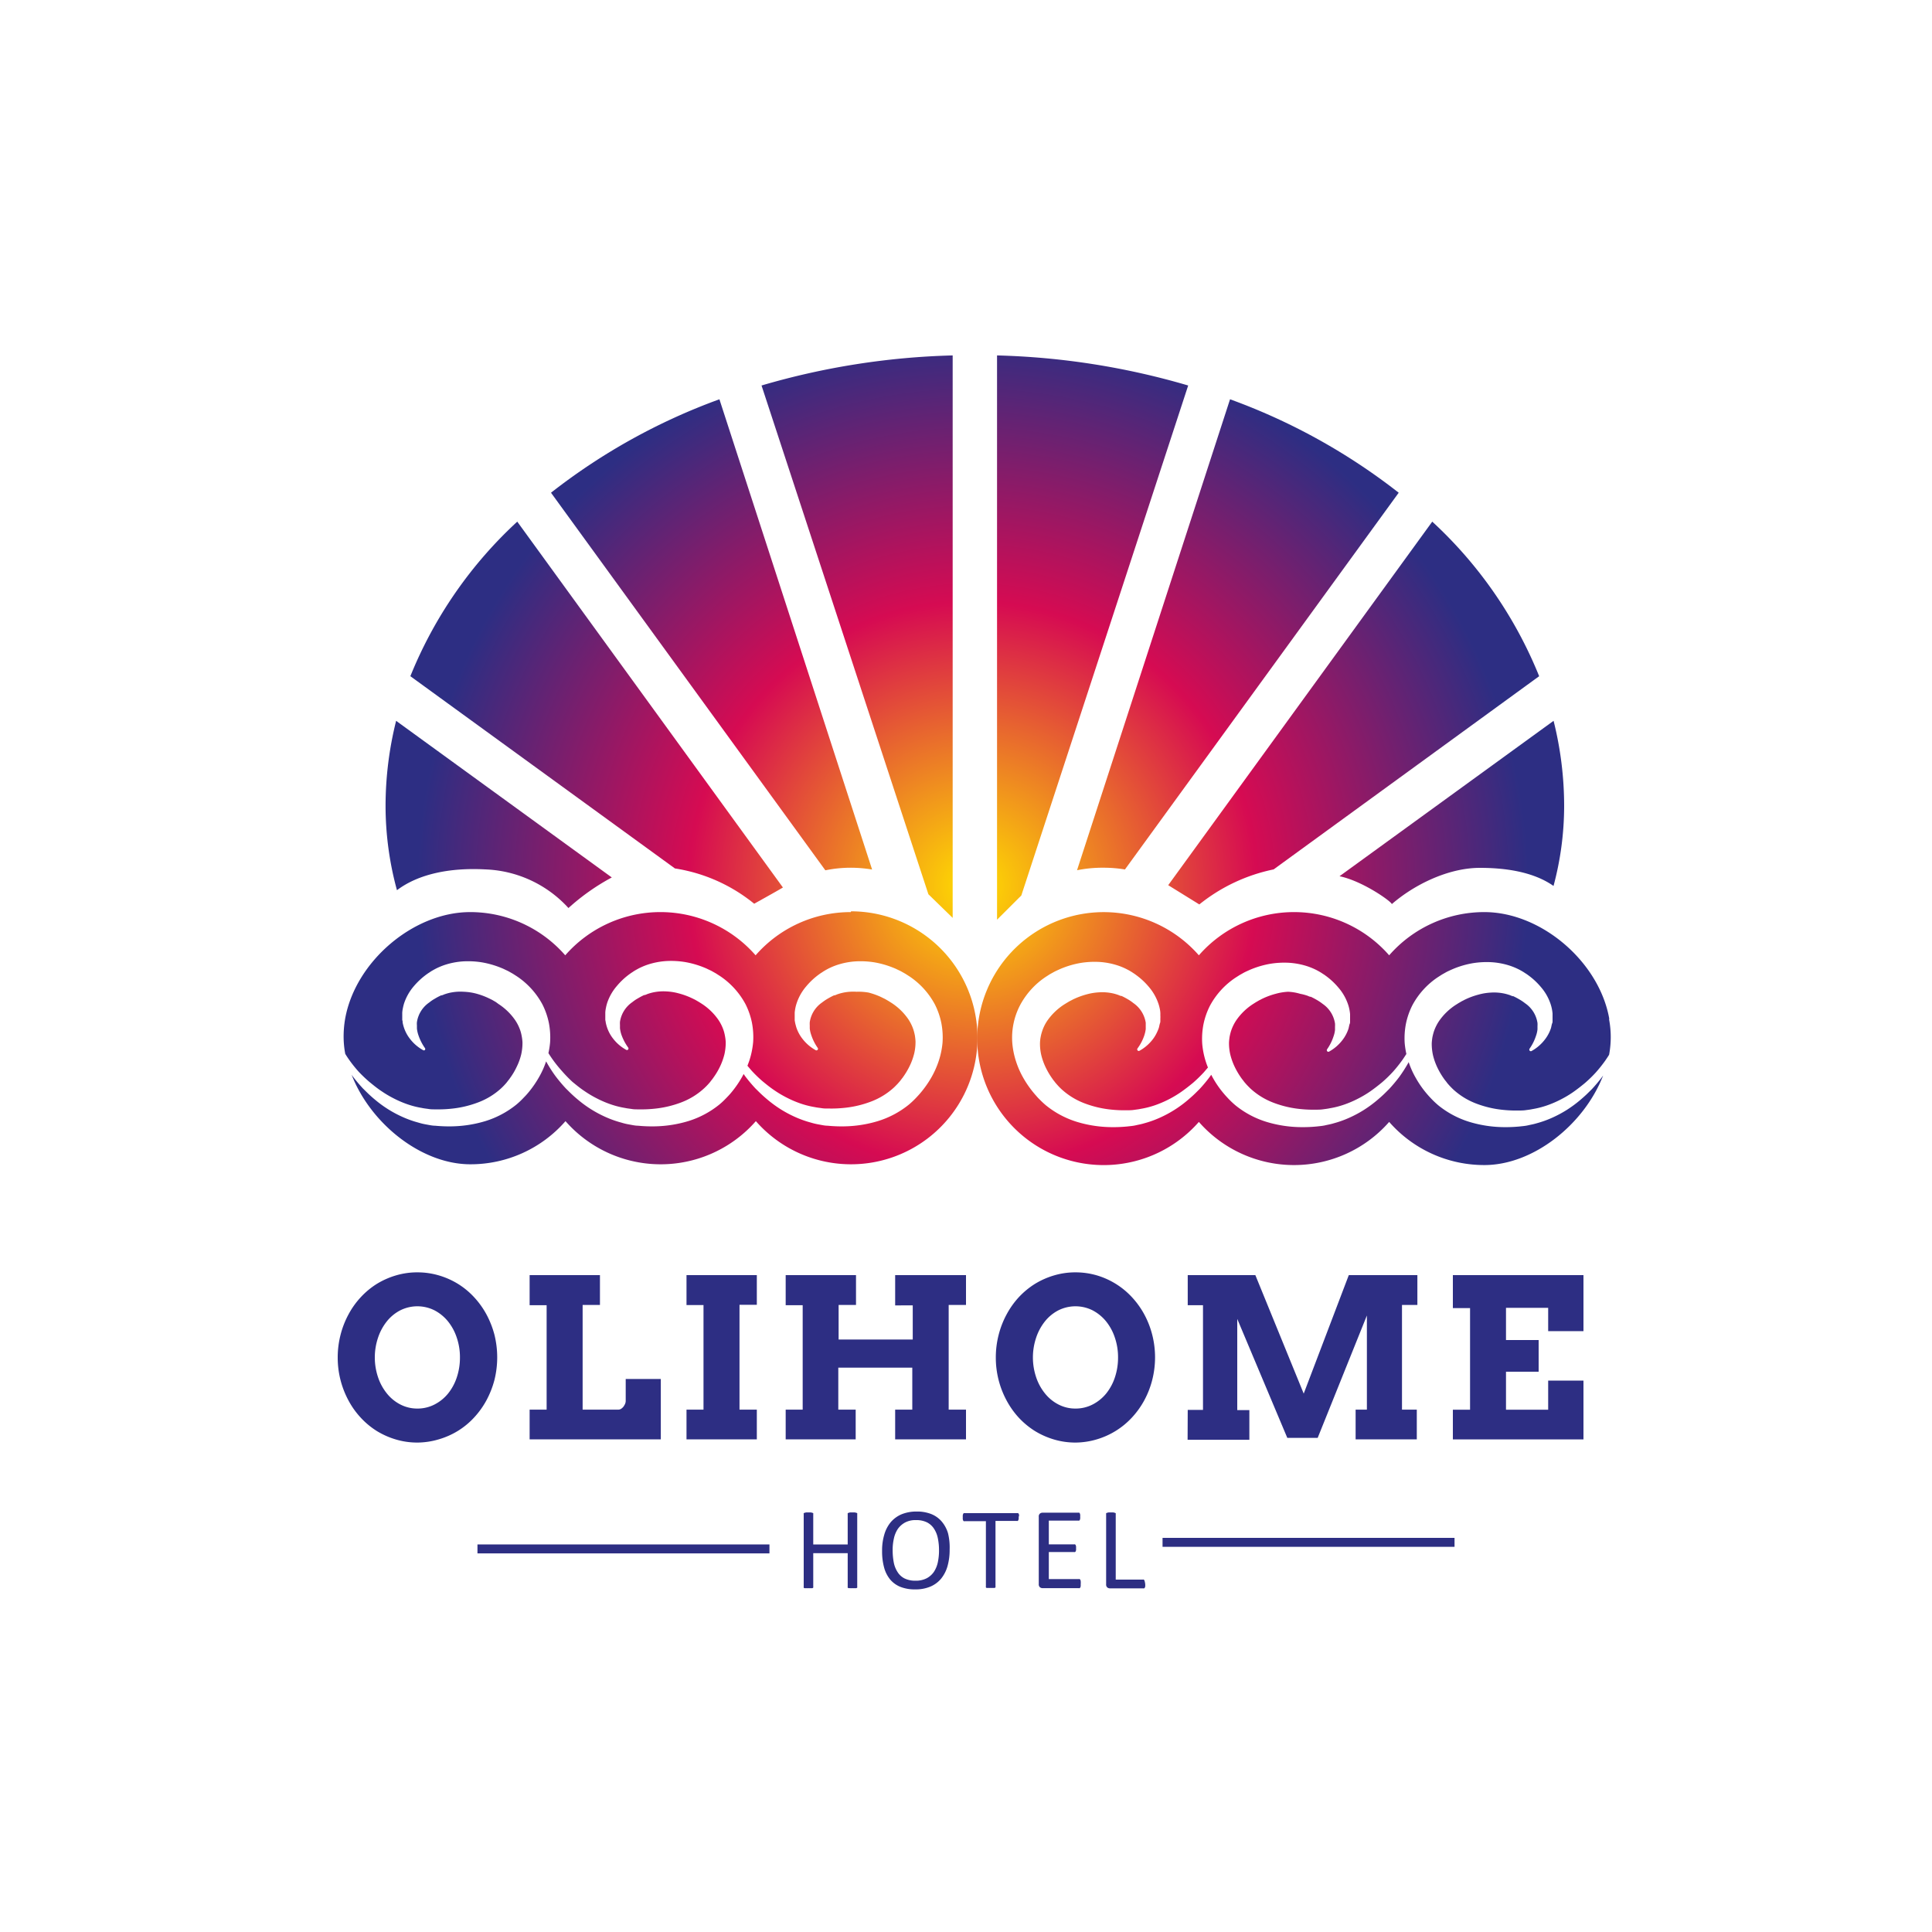
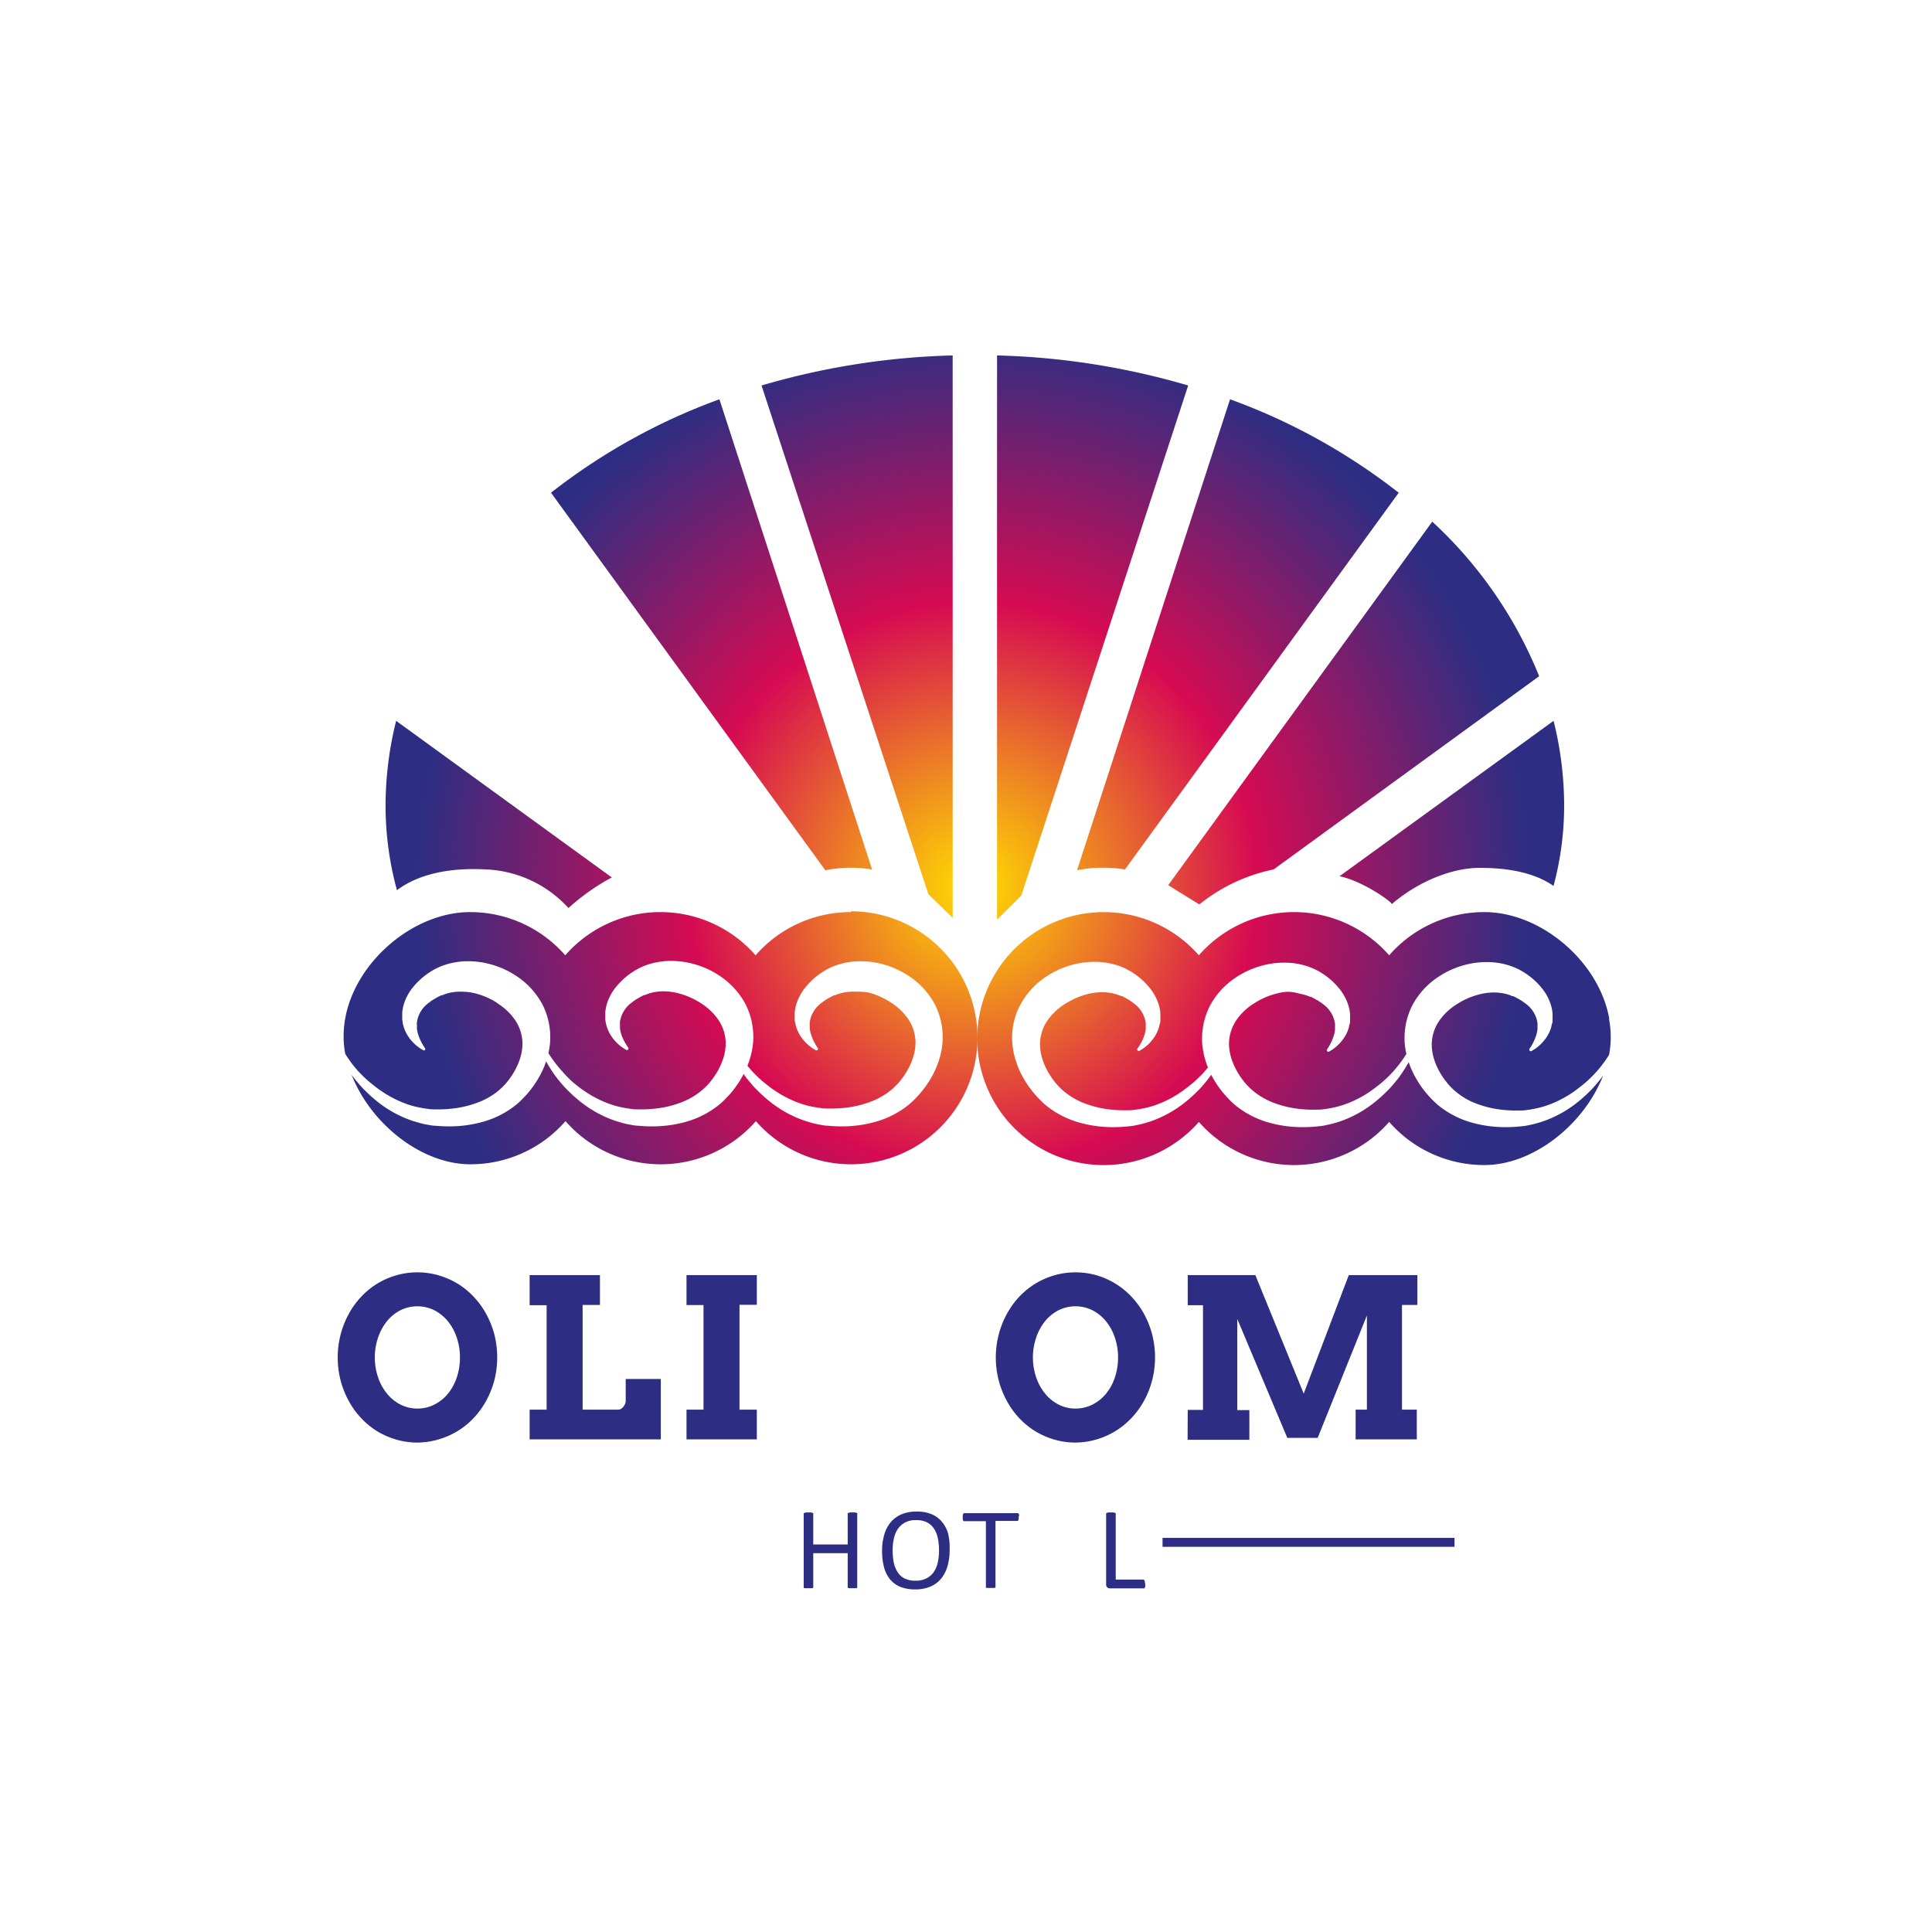
<svg xmlns="http://www.w3.org/2000/svg" id="Layer_1" data-name="Layer 1" viewBox="0 0 300 300">
  <defs>
    <style>.cls-1{fill:#2d2e83;}.cls-2{fill:url(#radial-gradient);}</style>
    <radialGradient id="radial-gradient" cx="151.05" cy="137.57" r="86.27" gradientUnits="userSpaceOnUse">
      <stop offset="0" stop-color="#ffde00" />
      <stop offset="0.51" stop-color="#d60b52" />
      <stop offset="1" stop-color="#2d2e83" />
    </radialGradient>
  </defs>
  <path class="cls-1" d="M64.81,224a11.61,11.61,0,0,1-3.31-.47,12.35,12.35,0,0,1-3-1.33,12.19,12.19,0,0,1-2.48-2.06,12.68,12.68,0,0,1-1.91-2.68,14,14,0,0,1-1.67-6.67,14.09,14.09,0,0,1,.44-3.52,13.83,13.83,0,0,1,1.23-3.16,12.68,12.68,0,0,1,1.91-2.68,12.19,12.19,0,0,1,2.48-2.06,12.35,12.35,0,0,1,3-1.33,11.61,11.61,0,0,1,3.31-.47,11.79,11.79,0,0,1,3.32.47,12.18,12.18,0,0,1,3,1.33,12,12,0,0,1,2.49,2.06,13.09,13.09,0,0,1,1.92,2.68,14.33,14.33,0,0,1,1.24,3.16,14.58,14.58,0,0,1,0,7,14.33,14.33,0,0,1-1.24,3.16,13.09,13.09,0,0,1-1.92,2.68,12,12,0,0,1-2.49,2.06,12.18,12.18,0,0,1-3,1.33A11.79,11.79,0,0,1,64.81,224Zm0-5.28a5.73,5.73,0,0,0,2.68-.64,6.54,6.54,0,0,0,2.1-1.71,8,8,0,0,0,1.35-2.52,9.61,9.61,0,0,0,.48-3.06,9.41,9.41,0,0,0-.49-3.07,8,8,0,0,0-1.37-2.54,6.72,6.72,0,0,0-2.09-1.71,5.93,5.93,0,0,0-5.32,0,6.47,6.47,0,0,0-2.08,1.71,8.16,8.16,0,0,0-1.37,2.54,9.64,9.64,0,0,0,0,6.13,8.05,8.05,0,0,0,1.37,2.52,6.47,6.47,0,0,0,2.08,1.71A5.71,5.71,0,0,0,64.81,218.72Z" />
  <path class="cls-1" d="M82.24,198H93.16v4.63H90.47v16.26H96a.88.88,0,0,0,.43-.12,1.65,1.65,0,0,0,.37-.33,2.43,2.43,0,0,0,.26-.44,1.26,1.26,0,0,0,.1-.45v-3.42h5.45v9.37H82.24v-4.61h2.64V202.67H82.24Z" />
  <path class="cls-1" d="M106.6,198h10.92v4.61h-2.69v16.28h2.69v4.61H106.6v-4.61h2.64V202.65H106.6Z" />
-   <path class="cls-1" d="M139,198H150v4.63h-2.69v16.26H150v4.61H139v-4.61h2.66v-6.52H130.17v6.52h2.7v4.61H122v-4.61h2.64V202.67H122V198h10.92v4.63h-2.7V208h11.51v-5.3H139Z" />
  <path class="cls-1" d="M167,224a11.61,11.61,0,0,1-3.31-.47,12.35,12.35,0,0,1-3-1.33,12.52,12.52,0,0,1-2.49-2.06,13,13,0,0,1-1.9-2.68,14,14,0,0,1-1.67-6.67,14.09,14.09,0,0,1,.44-3.52,13.83,13.83,0,0,1,1.23-3.16,13,13,0,0,1,1.9-2.68,12.52,12.52,0,0,1,2.49-2.06,12.35,12.35,0,0,1,3-1.33,11.61,11.61,0,0,1,3.31-.47,11.79,11.79,0,0,1,3.32.47,12.08,12.08,0,0,1,5.45,3.39,13.09,13.09,0,0,1,1.92,2.68,13.83,13.83,0,0,1,1.23,3.16,14.26,14.26,0,0,1,0,7,13.83,13.83,0,0,1-1.23,3.16,13.09,13.09,0,0,1-1.92,2.68,12.08,12.08,0,0,1-5.45,3.39A11.79,11.79,0,0,1,167,224Zm0-5.28a5.76,5.76,0,0,0,2.68-.64,6.65,6.65,0,0,0,2.1-1.71,8,8,0,0,0,1.35-2.52,9.61,9.61,0,0,0,.48-3.06,9.41,9.41,0,0,0-.49-3.07,8,8,0,0,0-1.37-2.54,6.72,6.72,0,0,0-2.09-1.71,5.93,5.93,0,0,0-5.32,0,6.47,6.47,0,0,0-2.08,1.71,8.16,8.16,0,0,0-1.37,2.54,9.64,9.64,0,0,0,0,6.13,8.05,8.05,0,0,0,1.37,2.52,6.47,6.47,0,0,0,2.08,1.71A5.68,5.68,0,0,0,167,218.72Z" />
  <path class="cls-1" d="M184.43,218.93h2.37V202.67h-2.37V198h10.5l7.51,18.4,7-18.4h10.65v4.63H217.7v16.26H220v4.61H210.5v-4.61h1.75V204.27l-7.64,19h-4.72l-7.77-18.47v14.16H194v4.61h-9.59Z" />
-   <path class="cls-1" d="M225.6,198h20.28v8.7H240.4v-3.62h-6.55v5h5.07V213h-5.07v5.9h6.55v-4.52h5.48v9.13H225.6v-4.61h2.67V203.12H225.6Z" />
  <path class="cls-1" d="M133.11,246.39a.2.2,0,0,1,0,.13s-.07.06-.13.09a1.11,1.11,0,0,1-.24,0,1.94,1.94,0,0,1-.36,0,2.18,2.18,0,0,1-.39,0l-.23,0a.33.33,0,0,1-.13-.09.28.28,0,0,1,0-.13v-5.21h-5.35v5.21a.2.2,0,0,1,0,.13s-.06.06-.12.09a1.11,1.11,0,0,1-.24,0,2.12,2.12,0,0,1-.38,0,2,2,0,0,1-.37,0,1.09,1.09,0,0,1-.25,0c-.06,0-.1-.05-.12-.09a.2.2,0,0,1,0-.13V235.12a.2.2,0,0,1,0-.13.23.23,0,0,1,.12-.08l.25-.06.37,0,.38,0,.24.06a.23.23,0,0,1,.12.08.2.2,0,0,1,0,.13v4.7h5.35v-4.7a.28.28,0,0,1,0-.13.32.32,0,0,1,.13-.08l.23-.06.39,0,.36,0,.24.06a.26.26,0,0,1,.13.08.2.2,0,0,1,0,.13Z" />
  <path class="cls-1" d="M147.46,240.62a9.26,9.26,0,0,1-.33,2.57,5.47,5.47,0,0,1-1,1.95,4.41,4.41,0,0,1-1.67,1.23,5.9,5.9,0,0,1-2.35.43,6.06,6.06,0,0,1-2.29-.39,4.09,4.09,0,0,1-1.6-1.15,5,5,0,0,1-.94-1.87,9.53,9.53,0,0,1-.31-2.57,8.58,8.58,0,0,1,.34-2.52,5.28,5.28,0,0,1,1-1.93,4.53,4.53,0,0,1,1.68-1.23,6.08,6.08,0,0,1,2.35-.43,6,6,0,0,1,2.26.39,4.15,4.15,0,0,1,1.61,1.14,5,5,0,0,1,1,1.85A9.27,9.27,0,0,1,147.46,240.62Zm-1.65.11a9.1,9.1,0,0,0-.18-1.86,4.18,4.18,0,0,0-.59-1.48,2.85,2.85,0,0,0-1.1-1,3.76,3.76,0,0,0-1.7-.35,3.43,3.43,0,0,0-1.71.38,3.29,3.29,0,0,0-1.12,1,4.33,4.33,0,0,0-.61,1.49,7.9,7.9,0,0,0-.19,1.78,10.28,10.28,0,0,0,.17,1.91,4.21,4.21,0,0,0,.59,1.5,2.72,2.72,0,0,0,1.09,1,3.77,3.77,0,0,0,1.71.35,3.63,3.63,0,0,0,1.73-.38,3.17,3.17,0,0,0,1.12-1,4.38,4.38,0,0,0,.61-1.5A8.82,8.82,0,0,0,145.81,240.73Z" />
  <path class="cls-1" d="M158.18,235.56a2.81,2.81,0,0,1,0,.3,1.67,1.67,0,0,1-.06.2.27.27,0,0,1-.1.11.22.22,0,0,1-.13,0h-3.31v10.18a.28.28,0,0,1,0,.13.33.33,0,0,1-.13.09,1.11,1.11,0,0,1-.24,0,2.12,2.12,0,0,1-.38,0,2.06,2.06,0,0,1-.37,0,1.11,1.11,0,0,1-.24,0c-.07,0-.11-.05-.13-.09a.2.2,0,0,1,0-.13V236.21h-3.3a.2.2,0,0,1-.13,0,.27.27,0,0,1-.1-.11,1.67,1.67,0,0,1-.06-.2,2.66,2.66,0,0,1,0-.3,2.69,2.69,0,0,1,0-.31,1.42,1.42,0,0,1,.06-.21.4.4,0,0,1,.1-.12.28.28,0,0,1,.13,0h8.17a.31.31,0,0,1,.13,0,.4.4,0,0,1,.1.12,1.42,1.42,0,0,1,.06.21A2.91,2.91,0,0,1,158.18,235.56Z" />
-   <path class="cls-1" d="M167.81,246a2.33,2.33,0,0,1,0,.29.52.52,0,0,1-.06.2.26.26,0,0,1-.11.12.2.2,0,0,1-.13,0h-5.63a.69.69,0,0,1-.4-.14.61.61,0,0,1-.18-.5V235.52a.57.57,0,0,1,.18-.49.63.63,0,0,1,.4-.14h5.57a.28.28,0,0,1,.13,0,.4.4,0,0,1,.1.12.83.83,0,0,1,.05.2,1.42,1.42,0,0,1,0,.31,1.14,1.14,0,0,1,0,.28.72.72,0,0,1-.05.2.4.4,0,0,1-.1.12.28.28,0,0,1-.13,0h-4.59v3.69h3.94a.22.22,0,0,1,.13,0,.36.36,0,0,1,.1.11,1.67,1.67,0,0,1,.06.2,2.81,2.81,0,0,1,0,.3,2.35,2.35,0,0,1,0,.28,1.45,1.45,0,0,1-.06.19.27.27,0,0,1-.1.11.31.31,0,0,1-.13,0h-3.94v4.2h4.65a.2.2,0,0,1,.13,0,.29.29,0,0,1,.11.11.52.52,0,0,1,.06.2A2.36,2.36,0,0,1,167.81,246Z" />
  <path class="cls-1" d="M177.83,246a2.63,2.63,0,0,1,0,.3q0,.12-.06.21a.34.34,0,0,1-.1.13.33.33,0,0,1-.14,0h-5.19a.69.69,0,0,1-.4-.14.61.61,0,0,1-.18-.5V235.12a.28.28,0,0,1,0-.13.32.32,0,0,1,.13-.08l.24-.06.38,0,.37,0,.24.06a.26.26,0,0,1,.13.08.28.28,0,0,1,0,.13v10.16h4.21a.23.23,0,0,1,.14,0,.31.31,0,0,1,.1.12,1.24,1.24,0,0,1,.06.2A2.82,2.82,0,0,1,177.83,246Z" />
-   <rect class="cls-1" x="74.14" y="239.82" width="45.34" height="1.39" />
  <rect class="cls-1" x="180.52" y="238.8" width="45.34" height="1.39" />
  <path class="cls-2" d="M132.11,141.63a19.59,19.59,0,0,0-14.78,6.71,19.63,19.63,0,0,0-29.56,0A19.57,19.57,0,0,0,73,141.63c-8.81,0-17.81,7.68-19.4,16.53a16.12,16.12,0,0,0-.24,3.11,14.43,14.43,0,0,0,.25,2.37c.19.32.39.62.61.93a19.75,19.75,0,0,0,1.47,1.84A21.41,21.41,0,0,0,57.36,168c.6.49,1.22,1,1.86,1.42a16.67,16.67,0,0,0,2,1.18,16.12,16.12,0,0,0,2.1.89,13.65,13.65,0,0,0,2.18.55c.36.08.73.11,1.1.17s.73.05,1.11.05a19,19,0,0,0,2.26-.09,16.19,16.19,0,0,0,4.3-1A11,11,0,0,0,77.81,169a10,10,0,0,0,.72-.74,4.31,4.31,0,0,0,.32-.4l.16-.2a2.09,2.09,0,0,0,.16-.22,10.29,10.29,0,0,0,1.07-1.8,9.24,9.24,0,0,0,.69-1.9,8.21,8.21,0,0,0,.2-1.89,6.85,6.85,0,0,0-.11-.91,6.48,6.48,0,0,0-.21-.87,6.85,6.85,0,0,0-.78-1.61,9.26,9.26,0,0,0-2.64-2.57L77,155.6l-.43-.25c-.13-.08-.28-.15-.42-.22s-.29-.14-.44-.21a11.7,11.7,0,0,0-1.83-.65A8.88,8.88,0,0,0,72,154a7.69,7.69,0,0,0-1.86.1,6.8,6.8,0,0,0-.89.22l-.22.07-.21.09-.22.08-.11,0-.12.06a9.32,9.32,0,0,0-.89.48,5.92,5.92,0,0,0-.82.56,4.51,4.51,0,0,0-1.92,3.06,2.63,2.63,0,0,0,0,.49c0,.16,0,.33,0,.5a4.74,4.74,0,0,0,.22,1,7.81,7.81,0,0,0,1,2h0a.25.25,0,0,1,0,.35.24.24,0,0,1-.27,0,6.56,6.56,0,0,1-2-1.71,5.75,5.75,0,0,1-.73-1.19,6.16,6.16,0,0,1-.26-.67,6.31,6.31,0,0,1-.18-.72c0-.12,0-.25-.06-.37l0-.38c0-.12,0-.25,0-.38l0-.38a4.8,4.8,0,0,1,.11-.76,6.17,6.17,0,0,1,.19-.74,7.93,7.93,0,0,1,1.48-2.6,11.33,11.33,0,0,1,2.11-1.94l.14-.1.16-.1.31-.21.33-.19.33-.18a10.53,10.53,0,0,1,1.39-.59,11.5,11.5,0,0,1,2.94-.57,13.53,13.53,0,0,1,2.92.16,14.4,14.4,0,0,1,2.8.79c.22.09.45.18.67.29s.44.2.66.32l.62.35.61.39a12.19,12.19,0,0,1,4,4.39,11.39,11.39,0,0,1,1,2.88,11.89,11.89,0,0,1,.19,3,13.35,13.35,0,0,1-.26,1.68c.19.31.4.62.61.92a19.75,19.75,0,0,0,1.47,1.84A21.41,21.41,0,0,0,88.9,168c.6.49,1.22,1,1.86,1.42a16.67,16.67,0,0,0,2,1.18,16.12,16.12,0,0,0,2.1.89,13.65,13.65,0,0,0,2.18.55c.36.08.73.11,1.1.17s.73.05,1.11.05a19,19,0,0,0,2.26-.09,16.19,16.19,0,0,0,4.3-1,11,11,0,0,0,3.56-2.21,10,10,0,0,0,.72-.74,4.31,4.31,0,0,0,.32-.4l.16-.2a2.09,2.09,0,0,0,.16-.22,11,11,0,0,0,1.08-1.8,9.82,9.82,0,0,0,.68-1.9,8.21,8.21,0,0,0,.2-1.89,6.85,6.85,0,0,0-.11-.91,6.48,6.48,0,0,0-.21-.87,6.85,6.85,0,0,0-.78-1.61,9.26,9.26,0,0,0-2.64-2.57l-.41-.26-.43-.25c-.13-.08-.28-.15-.42-.22s-.29-.14-.44-.21a11.7,11.7,0,0,0-1.83-.65,8.77,8.77,0,0,0-1.89-.31,7.69,7.69,0,0,0-1.86.1,6.8,6.8,0,0,0-.89.22l-.22.07-.21.09-.22.08-.11,0-.12.06c-.32.15-.6.31-.89.48a5.92,5.92,0,0,0-.82.56,4.51,4.51,0,0,0-1.92,3.06,3.89,3.89,0,0,0,0,.49c0,.16,0,.33,0,.5a4.74,4.74,0,0,0,.22,1,7.81,7.81,0,0,0,1.05,2h0a.25.25,0,0,1-.05.35.24.24,0,0,1-.27,0,6.56,6.56,0,0,1-2-1.71,5.75,5.75,0,0,1-.73-1.19,6.16,6.16,0,0,1-.26-.67,6.31,6.31,0,0,1-.18-.72c0-.12-.05-.25-.06-.37l0-.38c0-.12,0-.25,0-.38l0-.38a4.8,4.8,0,0,1,.11-.76,6.17,6.17,0,0,1,.19-.74,7.78,7.78,0,0,1,1.49-2.6,11,11,0,0,1,2.1-1.94l.14-.1.16-.1.31-.21.33-.19.33-.18a10.53,10.53,0,0,1,1.39-.59,11.5,11.5,0,0,1,2.94-.57,13.53,13.53,0,0,1,2.92.16,14.4,14.4,0,0,1,2.8.79c.22.09.45.18.67.29s.44.2.66.32l.62.35.61.39a12.19,12.19,0,0,1,4,4.39,11.39,11.39,0,0,1,1,2.88,11.89,11.89,0,0,1,.19,3,13,13,0,0,1-.59,2.88q-.14.41-.3.81l.64.75a19.91,19.91,0,0,0,1.68,1.63c.59.49,1.22,1,1.85,1.42a16.67,16.67,0,0,0,2,1.18,16.12,16.12,0,0,0,2.1.89,13.65,13.65,0,0,0,2.18.55c.36.08.74.11,1.11.17s.72.05,1.1.05a19,19,0,0,0,2.26-.09,16.09,16.09,0,0,0,4.3-1,11.06,11.06,0,0,0,3.57-2.21c.24-.24.49-.48.71-.74a4.39,4.39,0,0,0,.33-.4l.15-.2a2.11,2.11,0,0,0,.17-.22,11.7,11.7,0,0,0,1.07-1.8,9.82,9.82,0,0,0,.68-1.9,7.7,7.7,0,0,0,.2-1.89,9,9,0,0,0-.1-.91,8.52,8.52,0,0,0-.22-.87,6.85,6.85,0,0,0-.78-1.61,9.26,9.26,0,0,0-2.64-2.57l-.41-.26-.43-.25c-.13-.08-.28-.15-.42-.22s-.29-.14-.43-.21a11.82,11.82,0,0,0-1.84-.65A8.77,8.77,0,0,0,133,154a7.69,7.69,0,0,0-1.86.1,7.22,7.22,0,0,0-.89.22l-.22.07-.21.09-.22.08-.11,0-.12.06c-.31.15-.6.31-.89.48a7.43,7.43,0,0,0-.82.56,4.51,4.51,0,0,0-1.92,3.06,3.89,3.89,0,0,0,0,.49c0,.16,0,.33,0,.5a4.24,4.24,0,0,0,.23,1,7.48,7.48,0,0,0,1,2h0a.25.25,0,0,1-.06.35.24.24,0,0,1-.27,0,6.68,6.68,0,0,1-2-1.71,5.88,5.88,0,0,1-1-1.86c-.06-.24-.14-.48-.18-.72s-.05-.25-.06-.37l0-.38c0-.12,0-.25,0-.38l0-.38a6.39,6.39,0,0,1,.31-1.5,7.76,7.76,0,0,1,1.48-2.6,11,11,0,0,1,2.1-1.94l.14-.1.16-.1.32-.21.32-.19.33-.18a10.53,10.53,0,0,1,1.39-.59,11.5,11.5,0,0,1,2.94-.57,13.62,13.62,0,0,1,2.93.16,14.3,14.3,0,0,1,2.79.79c.23.09.45.18.67.29s.44.2.66.32l.62.35.61.39a12.1,12.1,0,0,1,4,4.39,11.39,11.39,0,0,1,1,2.88,11.89,11.89,0,0,1,.19,3,12.48,12.48,0,0,1-.59,2.88,14,14,0,0,1-1.15,2.58,16.25,16.25,0,0,1-1.57,2.26l-.22.26-.23.26c-.16.17-.31.34-.48.51a13,13,0,0,1-1,.93,14.3,14.3,0,0,1-4.82,2.56,19,19,0,0,1-5.19.81,22.34,22.34,0,0,1-2.59-.1c-.44,0-.86-.1-1.31-.18s-.86-.17-1.28-.3a16.21,16.21,0,0,1-2.45-.87,18.22,18.22,0,0,1-2.27-1.21,19.1,19.1,0,0,1-2.06-1.51c-.32-.27-.64-.55-.94-.83s-.6-.59-.9-.88a24.69,24.69,0,0,1-1.62-1.93l-.22-.32c-.09.18-.19.36-.29.54a16.19,16.19,0,0,1-1.56,2.26l-.22.26-.23.26-.49.51a11.37,11.37,0,0,1-1,.93,14.39,14.39,0,0,1-4.82,2.56,19.1,19.1,0,0,1-5.2.81,22.52,22.52,0,0,1-2.59-.1c-.43,0-.85-.1-1.31-.18s-.85-.17-1.27-.3a16.21,16.21,0,0,1-2.45-.87,18,18,0,0,1-4.33-2.72c-.33-.27-.64-.55-.94-.83s-.6-.59-.9-.88a24.69,24.69,0,0,1-1.62-1.93,21.36,21.36,0,0,1-1.35-2.1l-.1-.18a13.45,13.45,0,0,1-1.13,2.5,16.19,16.19,0,0,1-1.56,2.26l-.22.26-.23.26-.49.51a11.37,11.37,0,0,1-1,.93,14.39,14.39,0,0,1-4.82,2.56,19.1,19.1,0,0,1-5.2.81,22.43,22.43,0,0,1-2.59-.1c-.43,0-.85-.1-1.31-.18s-.85-.17-1.27-.3a16.21,16.21,0,0,1-2.45-.87,18,18,0,0,1-4.33-2.72c-.33-.27-.64-.55-.94-.83s-.6-.59-.9-.88a24.69,24.69,0,0,1-1.62-1.93c-.05-.07-.09-.14-.14-.2,2.94,7.58,10.82,13.9,18.44,13.9a19.56,19.56,0,0,0,14.77-6.7,19.65,19.65,0,0,0,29.56,0,19.64,19.64,0,1,0,14.78-32.58Z" />
  <path class="cls-2" d="M249.88,158.16c-1.58-8.85-10.58-16.53-19.39-16.53a19.6,19.6,0,0,0-14.78,6.71,19.62,19.62,0,0,0-29.55,0,19.64,19.64,0,1,0,0,25.87,19.64,19.64,0,0,0,29.55,0,19.59,19.59,0,0,0,14.78,6.7c7.62,0,15.5-6.32,18.44-13.9a1.43,1.43,0,0,0-.14.2,24.69,24.69,0,0,1-1.62,1.93c-.3.29-.6.6-.9.88s-.62.56-.94.83a19.1,19.1,0,0,1-2.06,1.51,18.22,18.22,0,0,1-2.27,1.21,16.21,16.21,0,0,1-2.45.87c-.42.13-.85.2-1.28.3s-.87.13-1.31.18a22.26,22.26,0,0,1-2.58.1,19,19,0,0,1-5.2-.81,14.3,14.3,0,0,1-4.82-2.56,13,13,0,0,1-1-.93c-.17-.17-.32-.34-.48-.51l-.23-.26-.22-.26a15.38,15.38,0,0,1-1.56-2.26,13.45,13.45,0,0,1-1.13-2.5,1.62,1.62,0,0,0-.1.18,23.38,23.38,0,0,1-1.35,2.1,24.69,24.69,0,0,1-1.62,1.93c-.3.29-.6.6-.9.88s-.62.56-.94.83a19.1,19.1,0,0,1-2.06,1.51,18.22,18.22,0,0,1-2.27,1.21,16.21,16.21,0,0,1-2.45.87c-.42.13-.85.2-1.28.3s-.87.13-1.31.18a22.26,22.26,0,0,1-2.58.1,19,19,0,0,1-5.2-.81,14.3,14.3,0,0,1-4.82-2.56,13,13,0,0,1-1-.93c-.17-.17-.32-.34-.48-.51l-.23-.26-.22-.26a15.38,15.38,0,0,1-1.56-2.26c-.1-.18-.2-.36-.29-.54l-.23.32a22.55,22.55,0,0,1-1.61,1.93c-.3.29-.6.6-.9.88s-.62.56-.94.83a18,18,0,0,1-4.33,2.72,16.21,16.21,0,0,1-2.45.87c-.42.13-.85.2-1.28.3s-.88.13-1.31.18a22.34,22.34,0,0,1-2.59.1,19,19,0,0,1-5.19-.81,14.3,14.3,0,0,1-4.82-2.56,13,13,0,0,1-1-.93q-.26-.25-.48-.51l-.23-.26-.22-.26a16.25,16.25,0,0,1-1.57-2.26,13.33,13.33,0,0,1-1.15-2.58,12.48,12.48,0,0,1-.59-2.88,10.89,10.89,0,0,1,1.22-5.91,12.16,12.16,0,0,1,4-4.39l.61-.39.63-.35c.22-.12.44-.22.66-.32s.44-.2.67-.29a14.11,14.11,0,0,1,2.79-.79,13.62,13.62,0,0,1,2.93-.16,11.43,11.43,0,0,1,2.93.57,9.51,9.51,0,0,1,1.39.59l.34.18.32.19.32.21.15.1a.85.85,0,0,1,.14.1,11,11,0,0,1,2.11,1.94,7.93,7.93,0,0,1,1.48,2.6,6.21,6.21,0,0,1,.2.74,3.86,3.86,0,0,1,.1.76l0,.38a2.38,2.38,0,0,1,0,.38l0,.38c0,.12,0,.25-.05.37s-.12.48-.18.72a6.26,6.26,0,0,1-.27.67,5.72,5.72,0,0,1-.72,1.19,6.68,6.68,0,0,1-2,1.71.24.24,0,0,1-.27,0,.25.25,0,0,1-.06-.35h0a7.25,7.25,0,0,0,1.05-2,5.45,5.45,0,0,0,.23-1c0-.17,0-.34,0-.5s0-.33,0-.49a4.56,4.56,0,0,0-1.93-3.06,6.48,6.48,0,0,0-.81-.56c-.29-.17-.58-.33-.89-.48l-.13-.06-.11,0-.21-.08-.22-.09-.22-.07a6.43,6.43,0,0,0-.89-.22,7.61,7.61,0,0,0-1.85-.1,9,9,0,0,0-1.9.31,12.08,12.08,0,0,0-1.83.65c-.15.07-.29.13-.43.21l-.43.22-.42.25-.42.26a9.39,9.39,0,0,0-2.64,2.57,6.45,6.45,0,0,0-.77,1.61,6.52,6.52,0,0,0-.22.87,5.51,5.51,0,0,0-.1.91,7.7,7.7,0,0,0,.2,1.89,9.82,9.82,0,0,0,.68,1.9,11.7,11.7,0,0,0,1.07,1.8,2.09,2.09,0,0,0,.16.22l.16.2a4.39,4.39,0,0,0,.33.4,9.88,9.88,0,0,0,.71.74,11.06,11.06,0,0,0,3.57,2.21,16.09,16.09,0,0,0,4.3,1,19,19,0,0,0,2.26.09c.37,0,.76,0,1.1-.05s.74-.09,1.11-.17a13.65,13.65,0,0,0,2.18-.55,16.8,16.8,0,0,0,4.08-2.07c.63-.44,1.26-.93,1.85-1.42a21.54,21.54,0,0,0,1.68-1.63l.64-.75q-.17-.41-.3-.81a12.48,12.48,0,0,1-.59-2.88,11.89,11.89,0,0,1,.19-3,11.39,11.39,0,0,1,1-2.88,12.1,12.1,0,0,1,4-4.39l.61-.39.62-.35c.22-.12.44-.22.66-.32s.44-.2.67-.29a14.3,14.3,0,0,1,2.79-.79,13.62,13.62,0,0,1,2.93-.16,11.5,11.5,0,0,1,2.94.57,10.53,10.53,0,0,1,1.39.59l.33.18.32.19.32.21.16.1.14.1a11,11,0,0,1,2.1,1.94,7.76,7.76,0,0,1,1.48,2.6,6.39,6.39,0,0,1,.31,1.5l0,.38c0,.13,0,.26,0,.38l0,.38c0,.12,0,.25-.06.37s-.12.48-.18.72a5.88,5.88,0,0,1-1,1.86,6.68,6.68,0,0,1-2,1.71.24.24,0,0,1-.27,0,.26.26,0,0,1-.06-.35h0a7.48,7.48,0,0,0,1-2,4.24,4.24,0,0,0,.23-1c0-.17,0-.34,0-.5a3.89,3.89,0,0,0,0-.49,4.51,4.51,0,0,0-1.92-3.06,7.43,7.43,0,0,0-.82-.56c-.29-.17-.58-.33-.89-.48l-.12-.06-.11,0-.22-.08-.21-.09-.22-.07a7.22,7.22,0,0,0-.89-.22A7.69,7.69,0,0,0,200,154a8.77,8.77,0,0,0-1.89.31,11.82,11.82,0,0,0-1.84.65c-.14.07-.29.13-.43.21s-.29.14-.42.22l-.43.25-.41.26a9.26,9.26,0,0,0-2.64,2.57,6.85,6.85,0,0,0-.78,1.61,8.52,8.52,0,0,0-.22.87,9,9,0,0,0-.1.91,7.7,7.7,0,0,0,.2,1.89,9.82,9.82,0,0,0,.68,1.9,11.7,11.7,0,0,0,1.07,1.8,2.11,2.11,0,0,0,.17.22l.15.2a4.39,4.39,0,0,0,.33.4c.22.26.47.5.71.74a11.06,11.06,0,0,0,3.57,2.21,16.09,16.09,0,0,0,4.3,1,19,19,0,0,0,2.26.09c.38,0,.76,0,1.11-.05s.74-.09,1.1-.17a13.65,13.65,0,0,0,2.18-.55,16.12,16.12,0,0,0,2.1-.89,16.67,16.67,0,0,0,2-1.18c.63-.44,1.26-.93,1.85-1.42a19.91,19.91,0,0,0,1.68-1.63,21.54,21.54,0,0,0,1.47-1.84c.21-.3.41-.61.61-.92a13.35,13.35,0,0,1-.26-1.68,11.89,11.89,0,0,1,.19-3,11.39,11.39,0,0,1,1-2.88,12.1,12.1,0,0,1,4-4.39l.61-.39.62-.35c.22-.12.44-.22.66-.32s.45-.2.67-.29a14.3,14.3,0,0,1,2.79-.79,13.62,13.62,0,0,1,2.93-.16,11.5,11.5,0,0,1,2.94.57,10.53,10.53,0,0,1,1.39.59l.33.18.32.19.32.21.16.1.14.1a11,11,0,0,1,2.1,1.94,7.76,7.76,0,0,1,1.48,2.6,6.39,6.39,0,0,1,.31,1.5l0,.38c0,.13,0,.26,0,.38l0,.38c0,.12,0,.25-.06.37s-.12.48-.18.72a5.88,5.88,0,0,1-1,1.86,6.68,6.68,0,0,1-2,1.71.24.24,0,0,1-.27,0,.26.26,0,0,1-.06-.35h0a7.48,7.48,0,0,0,1-2,4.24,4.24,0,0,0,.23-1c0-.17,0-.34,0-.5a3.89,3.89,0,0,0,0-.49,4.51,4.51,0,0,0-1.92-3.06,7.43,7.43,0,0,0-.82-.56c-.29-.17-.58-.33-.89-.48l-.12-.06-.11,0-.22-.08-.21-.09-.22-.07a7.22,7.22,0,0,0-.89-.22,7.69,7.69,0,0,0-1.86-.1,8.77,8.77,0,0,0-1.89.31,11.82,11.82,0,0,0-1.84.65c-.14.07-.29.13-.43.21s-.29.14-.42.22l-.43.25-.41.26a9.26,9.26,0,0,0-2.64,2.57,6.85,6.85,0,0,0-.78,1.61,8.52,8.52,0,0,0-.22.87,9,9,0,0,0-.1.91,8.21,8.21,0,0,0,.2,1.89,9.82,9.82,0,0,0,.68,1.9,11.7,11.7,0,0,0,1.07,1.8,2.11,2.11,0,0,0,.17.22l.16.2a3.12,3.12,0,0,0,.32.4c.22.26.47.5.71.74a11.06,11.06,0,0,0,3.57,2.21,16.09,16.09,0,0,0,4.3,1,19,19,0,0,0,2.26.09c.38,0,.76,0,1.11-.05s.74-.09,1.1-.17a13.65,13.65,0,0,0,2.18-.55,16.12,16.12,0,0,0,2.1-.89,16.67,16.67,0,0,0,2-1.18c.63-.44,1.26-.93,1.85-1.42a19.91,19.91,0,0,0,1.68-1.63,21.54,21.54,0,0,0,1.47-1.84c.21-.31.42-.61.61-.93a14.87,14.87,0,0,0,0-5.48Z" />
  <path class="cls-2" d="M147.93,142.53V55.19a115.58,115.58,0,0,0-29.68,4.67l25.91,79Z" />
  <path class="cls-2" d="M184.5,59.86a115.58,115.58,0,0,0-29.68-4.67v87.62l3.77-3.76Z" />
  <path class="cls-2" d="M75.35,135a18.35,18.35,0,0,1,12.92,6A33.64,33.64,0,0,1,95,136.25L61.51,111.93a54.54,54.54,0,0,0-1.64,13.23,49.75,49.75,0,0,0,1.77,13.07C65,135.69,69.91,134.71,75.35,135Z" />
-   <path class="cls-2" d="M117.11,140.33s3.61-2,4.46-2.52L80.32,81a66.5,66.5,0,0,0-16.6,24l41.08,29.85A25.69,25.69,0,0,1,117.11,140.33Z" />
  <path class="cls-2" d="M132.11,134.74a20.07,20.07,0,0,1,3.31.28L111.71,62A95.08,95.08,0,0,0,85.56,76.51l42.6,58.63A19.67,19.67,0,0,1,132.11,134.74Z" />
  <path class="cls-2" d="M216.12,140.39c3.45-3,8.75-5.63,13.68-5.63,3.74,0,8.2.54,11.43,2.81a48,48,0,0,0,1.65-12.41,54.54,54.54,0,0,0-1.64-13.23L208,136.06C211.61,136.81,216.08,140,216.12,140.39Z" />
  <path class="cls-2" d="M186.23,140.44A27.1,27.1,0,0,1,197.77,135L239,105a66.5,66.5,0,0,0-16.6-24l-41,56.45C182.45,138.1,186.23,140.44,186.23,140.44Z" />
  <path class="cls-2" d="M171.38,134.74a19.86,19.86,0,0,1,3.3.27l42.51-58.5A95.08,95.08,0,0,0,191,62l-23.76,73.13A19.8,19.8,0,0,1,171.38,134.74Z" />
</svg>